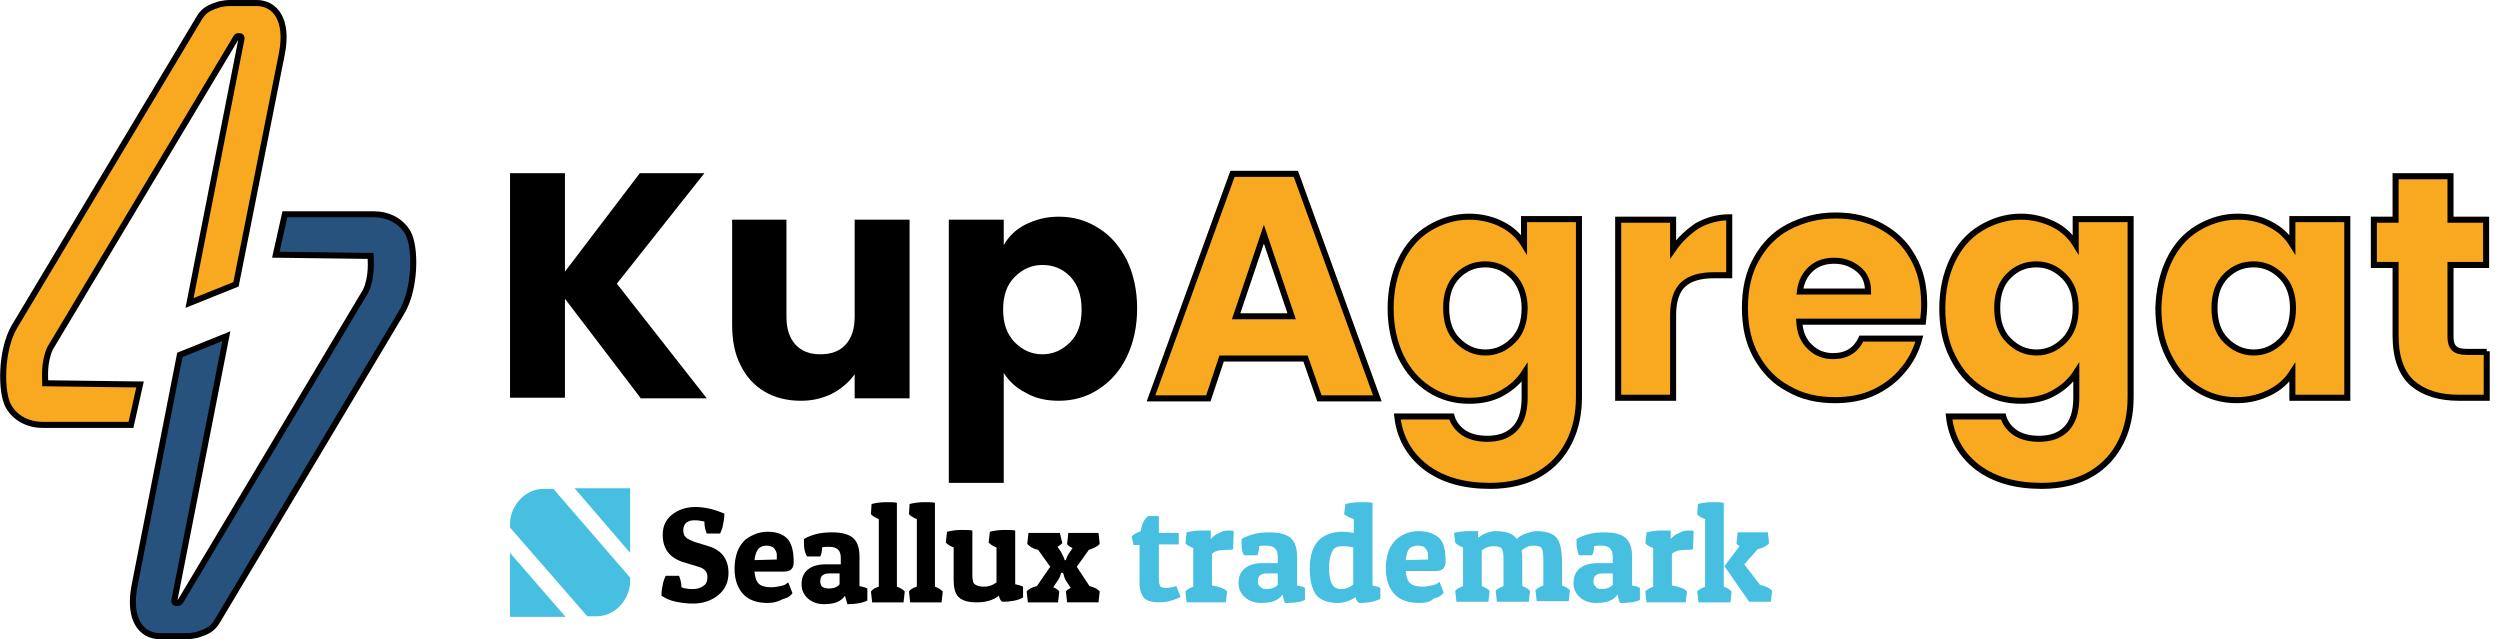
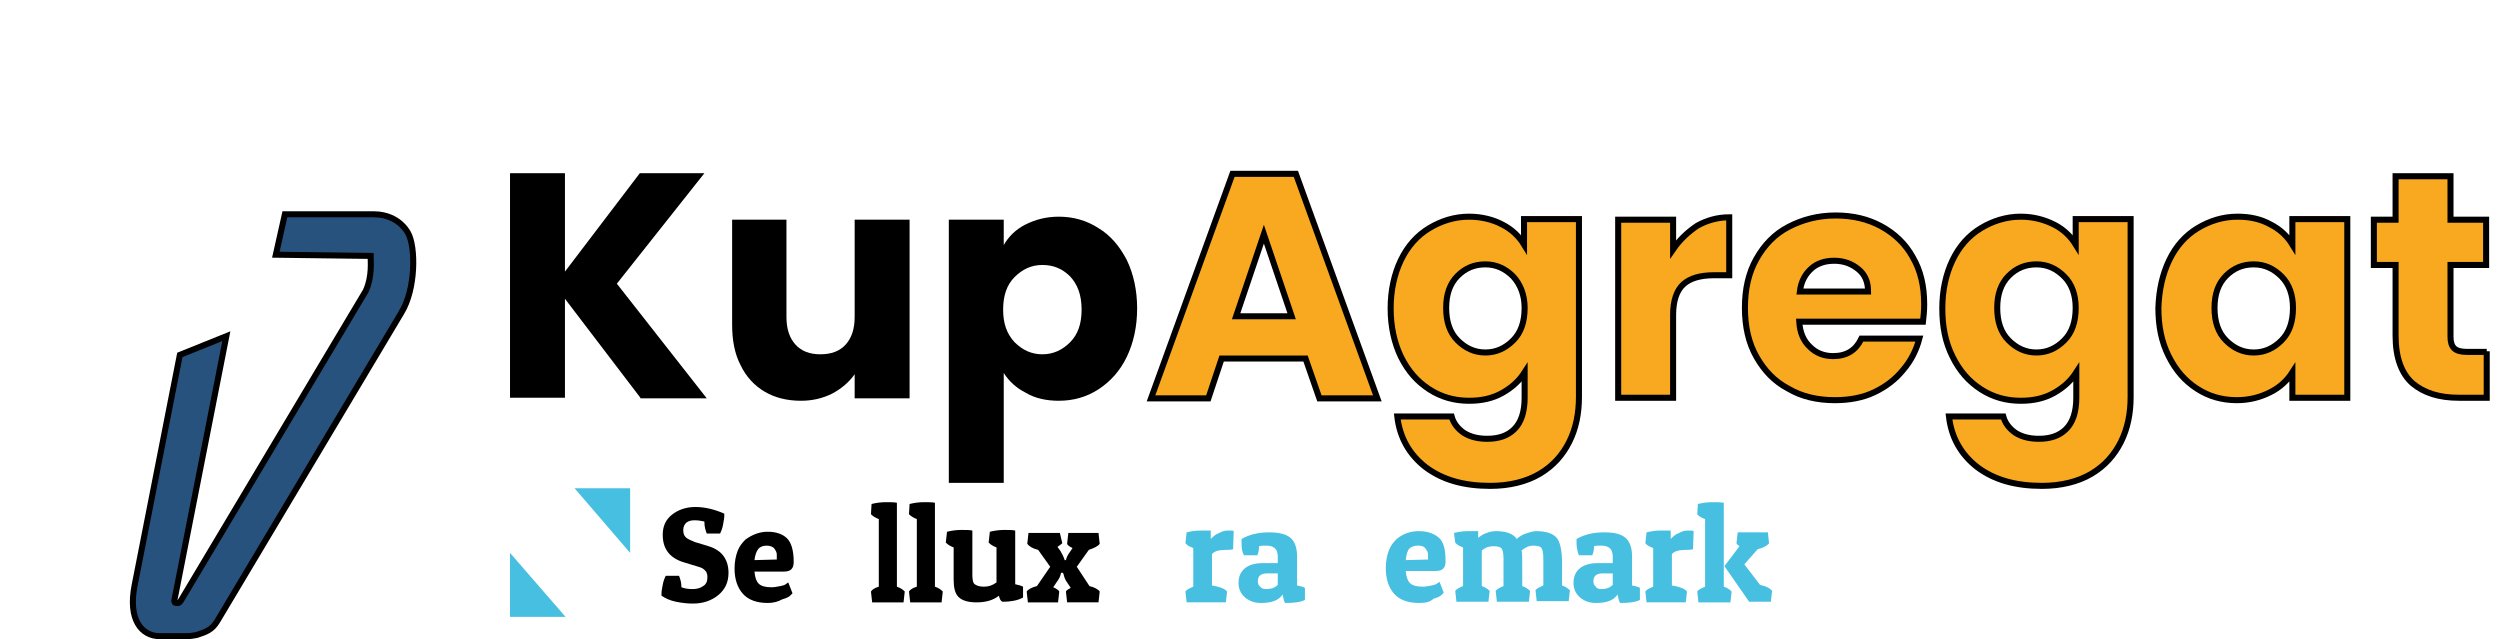
<svg xmlns="http://www.w3.org/2000/svg" version="1.1" id="Warstwa_1" x="0px" y="0px" viewBox="0 0 414.2 105.9" style="enable-background:new 0 0 414.2 105.9;" xml:space="preserve">
  <style type="text/css">
	.st0{fill:#28527E;stroke:#000000;stroke-miterlimit:10;}
	.st1{fill:#F8A91F;stroke:#000000;stroke-miterlimit:10;}
	.st2{fill:#47BFE0;}
</style>
  <path class="st0" d="M67.6,38.6c-1.2-2.1-3.4-3.1-5.7-3.1H47.2l-1.5,6.7l15.7,0.2c0,0.8,0.3,3.4-0.8,5.8L30.1,99.3  c-0.4,0.6-0.3,0.6-0.9,0.6c-0.5,0-0.3-0.5-0.1-1.5l8.4-42.7l-7.7,3.1L22.3,97c-1.1,5.6,1.1,8.4,4.2,8.4l4.4,0c0.5,0,1.3-0.1,1.7-0.2  c1.5-0.5,2.5-0.8,3.4-2.3l30.5-51.1C68.9,47.9,68.9,40.9,67.6,38.6z" />
-   <path class="st1" d="M1.4,67.3c1.2,2.1,3.4,3.1,5.7,3.1h14.6l1.5-6.7L7.5,63.5c0-0.8-0.3-3.4,0.8-5.8L38.9,6.6  C39.3,5.9,39.2,6,39.7,6c0.5,0,0.3,0.5,0.1,1.5l-8.4,42.7l7.7-3.1l7.6-38.2c1.1-5.6-1.1-8.4-4.2-8.4l-4.4,0c-0.5,0-1.3,0.1-1.7,0.2  c-1.5,0.5-2.5,0.8-3.4,2.3L2.4,54.1C0.1,58,0.1,65,1.4,67.3z" />
  <g>
    <path d="M106.1,65.9L93.6,49.5v16.4h-9.1V28.7h9.1V45L106,28.7h10.7L102.2,47l14.9,19H106.1z" />
    <path d="M150.7,36.4v29.6h-9.1v-4c-0.9,1.3-2.2,2.4-3.7,3.2c-1.6,0.8-3.3,1.2-5.2,1.2c-2.3,0-4.3-0.5-6-1.5c-1.7-1-3.1-2.5-4-4.4   c-1-1.9-1.4-4.2-1.4-6.7V36.4h9v16.1c0,2,0.5,3.5,1.5,4.6c1,1.1,2.4,1.6,4.1,1.6c1.8,0,3.2-0.5,4.2-1.6c1-1.1,1.5-2.6,1.5-4.6V36.4   H150.7z" />
    <path d="M169.9,37.2c1.6-0.8,3.4-1.3,5.5-1.3c2.4,0,4.6,0.6,6.6,1.9c2,1.2,3.5,3,4.7,5.3c1.1,2.3,1.7,5,1.7,8c0,3-0.6,5.7-1.7,8   c-1.1,2.3-2.7,4.1-4.7,5.4c-2,1.3-4.2,1.9-6.6,1.9c-2,0-3.9-0.4-5.4-1.3c-1.6-0.8-2.8-1.9-3.7-3.3V80h-9.1V36.4h9.1v4.2   C167.1,39.2,168.3,38,169.9,37.2z M177.3,45.8c-1.3-1.3-2.8-1.9-4.6-1.9c-1.8,0-3.3,0.7-4.6,2c-1.3,1.3-1.9,3.1-1.9,5.4   c0,2.3,0.6,4,1.9,5.4c1.3,1.3,2.8,2,4.6,2c1.8,0,3.3-0.7,4.6-2s1.9-3.1,1.9-5.4C179.2,48.8,178.5,47.1,177.3,45.8z" />
    <path class="st1" d="M216.3,59.4h-13.9l-2.2,6.6h-9.5l13.5-37.2h10.5l13.5,37.2h-9.6L216.3,59.4z M214,52.4l-4.6-13.6l-4.6,13.6   H214z" />
    <path class="st1" d="M248.9,37.2c1.6,0.8,2.8,2,3.6,3.3v-4.2h9.1v29.5c0,2.7-0.5,5.2-1.6,7.4c-1.1,2.2-2.7,4-4.9,5.3   c-2.2,1.3-5,2-8.2,2c-4.4,0-7.9-1-10.7-3.1c-2.7-2.1-4.3-4.9-4.7-8.4h9c0.3,1.1,1,2,2,2.7c1.1,0.7,2.4,1,3.9,1   c1.9,0,3.4-0.5,4.5-1.6c1.1-1.1,1.7-2.8,1.7-5.2v-4.2c-0.9,1.4-2.1,2.5-3.7,3.4c-1.6,0.9-3.4,1.3-5.5,1.3c-2.4,0-4.6-0.6-6.6-1.9   c-2-1.3-3.5-3-4.7-5.4c-1.1-2.3-1.7-5-1.7-8c0-3,0.6-5.7,1.7-8c1.1-2.3,2.7-4.1,4.7-5.3c2-1.2,4.2-1.9,6.6-1.9   C245.5,35.9,247.4,36.4,248.9,37.2z M250.7,45.8c-1.3-1.3-2.8-2-4.6-2c-1.8,0-3.3,0.6-4.6,1.9c-1.3,1.3-1.9,3.1-1.9,5.3   c0,2.3,0.6,4.1,1.9,5.4c1.3,1.3,2.8,2,4.6,2c1.8,0,3.3-0.7,4.6-2c1.3-1.3,1.9-3.1,1.9-5.4C252.6,48.9,251.9,47.1,250.7,45.8z" />
    <path class="st1" d="M281.2,37.4c1.6-0.9,3.4-1.4,5.3-1.4v9.6h-2.5c-2.3,0-4,0.5-5.1,1.5c-1.1,1-1.7,2.7-1.7,5.1v13.7h-9.1V36.4   h9.1v4.9C278.3,39.7,279.7,38.4,281.2,37.4z" />
    <path class="st1" d="M318.6,53.3h-20.5c0.1,1.8,0.7,3.2,1.8,4.2c1,1,2.3,1.5,3.8,1.5c2.3,0,3.8-1,4.7-2.9h9.6   c-0.5,1.9-1.4,3.7-2.7,5.2c-1.3,1.6-2.9,2.8-4.8,3.7c-1.9,0.9-4.1,1.3-6.5,1.3c-2.9,0-5.5-0.6-7.7-1.9c-2.3-1.2-4-3-5.3-5.3   c-1.3-2.3-1.9-5-1.9-8.1c0-3.1,0.6-5.8,1.9-8.1c1.3-2.3,3-4.1,5.3-5.3c2.3-1.2,4.9-1.9,7.8-1.9c2.9,0,5.4,0.6,7.6,1.8   c2.2,1.2,4,2.9,5.2,5.1c1.3,2.2,1.9,4.8,1.9,7.8C318.8,51.5,318.7,52.4,318.6,53.3z M309.5,48.3c0-1.6-0.5-2.8-1.6-3.7   c-1.1-0.9-2.4-1.4-4-1.4c-1.5,0-2.8,0.4-3.8,1.3c-1,0.9-1.7,2.1-1.9,3.8H309.5z" />
    <path class="st1" d="M340.3,37.2c1.6,0.8,2.8,2,3.6,3.3v-4.2h9.1v29.5c0,2.7-0.5,5.2-1.6,7.4c-1.1,2.2-2.7,4-4.9,5.3   c-2.2,1.3-5,2-8.2,2c-4.4,0-7.9-1-10.7-3.1c-2.7-2.1-4.3-4.9-4.7-8.4h9c0.3,1.1,1,2,2,2.7c1.1,0.7,2.4,1,3.9,1   c1.9,0,3.4-0.5,4.5-1.6c1.1-1.1,1.7-2.8,1.7-5.2v-4.2c-0.9,1.4-2.1,2.5-3.7,3.4c-1.6,0.9-3.4,1.3-5.5,1.3c-2.4,0-4.6-0.6-6.6-1.9   c-2-1.3-3.5-3-4.7-5.4s-1.7-5-1.7-8c0-3,0.6-5.7,1.7-8c1.1-2.3,2.7-4.1,4.7-5.3c2-1.2,4.2-1.9,6.6-1.9   C336.9,35.9,338.7,36.4,340.3,37.2z M342,45.8c-1.3-1.3-2.8-2-4.6-2s-3.3,0.6-4.6,1.9c-1.3,1.3-1.9,3.1-1.9,5.3   c0,2.3,0.6,4.1,1.9,5.4c1.3,1.3,2.8,2,4.6,2s3.3-0.7,4.6-2c1.3-1.3,1.9-3.1,1.9-5.4C343.9,48.9,343.3,47.1,342,45.8z" />
    <path class="st1" d="M359.4,43.1c1.1-2.3,2.7-4.1,4.7-5.3c2-1.2,4.2-1.9,6.6-1.9c2.1,0,3.9,0.4,5.5,1.3c1.6,0.8,2.8,2,3.6,3.3v-4.2   h9.1v29.6h-9.1v-4.2c-0.9,1.4-2.1,2.5-3.7,3.3c-1.6,0.8-3.4,1.3-5.5,1.3c-2.4,0-4.6-0.6-6.6-1.9c-2-1.3-3.5-3-4.7-5.4s-1.7-5-1.7-8   C357.7,48,358.3,45.4,359.4,43.1z M378,45.8c-1.3-1.3-2.8-2-4.6-2s-3.3,0.6-4.6,1.9c-1.3,1.3-1.9,3.1-1.9,5.3   c0,2.3,0.6,4.1,1.9,5.4c1.3,1.3,2.8,2,4.6,2s3.3-0.7,4.6-2c1.3-1.3,1.9-3.1,1.9-5.4C379.9,48.9,379.3,47.1,378,45.8z" />
    <path class="st1" d="M412,58.2v7.7h-4.6c-3.3,0-5.8-0.8-7.7-2.4c-1.8-1.6-2.8-4.2-2.8-7.9V43.9h-3.6v-7.5h3.6v-7.2h9.1v7.2h5.9v7.5   H406v11.9c0,0.9,0.2,1.5,0.6,1.9c0.4,0.4,1.1,0.6,2.1,0.6H412z" />
  </g>
  <g>
    <g id="Symbol_00000173867300913947338330000010739087410648700339_">
      <polygon class="st2" points="84.5,91.6 93.7,102.2 84.5,102.2   " />
      <polygon class="st2" points="104.4,80.9 104.4,91.6 95.2,80.9   " />
-       <path class="st2" d="M91.6,80.9l12.8,14.8v0.6c0,3-2.5,5.8-5.5,5.8h-1.6L84.5,87.4v-0.6c0-3,2.5-5.8,5.5-5.8H91.6z" />
    </g>
    <g>
      <path d="M116.7,86.4c-0.5-0.1-1-0.2-1.6-0.2c-0.6,0-1,0.1-1.4,0.4c-0.3,0.3-0.5,0.7-0.5,1.2c0,0.5,0.1,0.9,0.4,1.2    s0.8,0.5,1.5,0.8l2,0.6c1.1,0.3,2,0.8,2.6,1.5c0.6,0.7,1,1.7,1,3c0,1.6-0.6,2.8-1.7,3.7c-1.1,0.9-2.5,1.4-4.2,1.4    c-0.9,0-1.8-0.1-2.8-0.3c-1-0.2-1.8-0.6-2.4-1c0-0.1,0-0.3,0-0.5c0-0.3,0.1-0.7,0.2-1.3c0.1-0.6,0.3-1.1,0.5-1.5h2.2    c0.2,0.5,0.4,1.1,0.4,1.9c0.5,0.2,1.1,0.3,1.9,0.3c0.7,0,1.3-0.2,1.7-0.5c0.5-0.3,0.7-0.8,0.7-1.4c0-0.3,0-0.5-0.1-0.7    c0-0.2-0.2-0.4-0.4-0.6c-0.2-0.2-0.6-0.4-1-0.5l-2.3-0.7c-2.4-0.7-3.6-2.2-3.6-4.6c0-1.4,0.5-2.5,1.5-3.3c1-0.8,2.3-1.3,3.9-1.3    s3.2,0.4,4.8,1.1c0,0.1,0,0.3,0,0.5s-0.1,0.7-0.2,1.3c-0.1,0.6-0.3,1.1-0.5,1.5h-2.2C116.9,87.9,116.7,87.3,116.7,86.4z" />
      <path d="M127.2,99.9c-1.8,0-3.2-0.5-4.1-1.5c-0.9-1-1.4-2.4-1.4-4.2c0-1.1,0.2-2.1,0.5-2.9c0.3-0.8,0.8-1.4,1.3-1.9    c1.1-0.8,2.3-1.3,3.7-1.3c1.4,0,2.5,0.4,3.2,1.1c0.7,0.7,1.1,2,1.1,3.9c0,1.1-0.5,1.6-1.6,1.6H125c0.1,1,0.3,1.6,0.7,2    c0.4,0.4,1.1,0.6,2.1,0.6c0.5,0,1-0.1,1.5-0.2c0.5-0.1,0.8-0.2,1-0.4l0.3-0.2l0.7,1.8c-0.1,0.1-0.2,0.2-0.4,0.4    c-0.2,0.2-0.6,0.4-1.3,0.6C128.9,99.7,128.1,99.9,127.2,99.9z M128.7,92.7c0-0.2,0-0.5,0-0.8s-0.1-0.6-0.4-1    c-0.2-0.3-0.7-0.5-1.3-0.5c-0.6,0-1.1,0.2-1.4,0.6c-0.3,0.4-0.5,1-0.6,1.8L128.7,92.7z" />
-       <path d="M133.2,90c0-0.2,0-0.5,0-0.7c1.4-0.8,2.9-1.1,4.6-1.1c1.6,0,2.8,0.3,3.5,0.9c0.7,0.6,1.1,1.6,1.1,3.1v4.9    c0.5,0.1,0.9,0.2,1.3,0.4v2c-0.8,0.4-1.9,0.6-3.3,0.6c-0.1-0.4-0.3-0.9-0.4-1.4c-0.7,1-1.8,1.4-3.5,1.4c-1,0-1.9-0.3-2.6-0.9    s-1.1-1.4-1.1-2.4s0.3-1.8,1-2.4c0.7-0.6,1.7-0.9,3-0.9h2.5v-1.1c0-1.2-0.6-1.8-1.9-1.8c-0.5,0-0.9,0-1.2,0.1    c0,0.6-0.1,1.1-0.3,1.5h-2.2C133.3,91.5,133.2,90.8,133.2,90z M137.3,97.5c0.8,0,1.4-0.2,1.8-0.7V95h-1.6c-1.1,0-1.6,0.4-1.6,1.3    c0,0.4,0.1,0.7,0.3,0.9C136.5,97.4,136.9,97.5,137.3,97.5z" />
      <path d="M144.4,83.5c0.8-0.2,1.6-0.3,2.4-0.3c0.7,0,1.4,0,1.8,0.1v13.9c0.6,0.2,1,0.5,1.3,0.8l-0.2,1.8h-5.2l-0.2-1.8    c0.2-0.3,0.6-0.6,1.3-0.8V86c-0.5-0.2-0.9-0.4-1.3-0.8L144.4,83.5z" />
      <path d="M150.7,83.5c0.8-0.2,1.6-0.3,2.4-0.3c0.7,0,1.4,0,1.8,0.1v13.9c0.6,0.2,1,0.5,1.3,0.8l-0.2,1.8h-5.2l-0.2-1.8    c0.2-0.3,0.6-0.6,1.3-0.8V86c-0.5-0.2-0.9-0.4-1.3-0.8L150.7,83.5z" />
      <path d="M165.5,98.7c-1,0.8-2.3,1.1-3.7,1.1c-1.4,0-2.4-0.3-3-0.9s-0.8-1.6-0.8-2.9v-5.3c-0.5-0.2-0.9-0.4-1.3-0.8l0.2-1.8    c0.8-0.2,1.6-0.3,2.4-0.3c0.7,0,1.4,0,1.8,0.1v7.3c0,0.8,0.1,1.4,0.4,1.6s0.7,0.4,1.5,0.4c0.8,0,1.4-0.2,2.1-0.7v-5.8    c-0.5-0.2-0.9-0.4-1.3-0.8l0.2-1.8c0.8-0.2,1.6-0.3,2.4-0.3c0.7,0,1.4,0,1.8,0.1v8.9c0.5,0.1,0.9,0.2,1.3,0.4v1.8    c-0.9,0.5-2.1,0.7-3.4,0.7C165.8,99.6,165.6,99.2,165.5,98.7z" />
      <path d="M176.6,92.8c0.1-0.4,0.3-0.9,0.7-1.4l0.4-0.6c-0.4-0.2-0.8-0.4-0.9-0.7l0.2-1.8h5l0.2,1.8c-0.3,0.4-0.9,0.7-1.8,1l-2,2.8    l2.1,3.2c0.8,0.2,1.4,0.5,1.7,0.9l-0.2,1.8h-5.2l-0.2-1.8c0.1-0.2,0.4-0.4,0.8-0.6l-0.6-0.9c-0.3-0.4-0.5-0.9-0.6-1.4l-0.1-0.2    h-0.3c-0.1,0.5-0.3,1-0.7,1.5l-0.6,0.9c0.5,0.2,0.9,0.5,1,0.7l-0.2,1.8h-5l-0.2-1.8c0.3-0.4,0.9-0.7,1.7-0.9l2.2-3.2l-2-2.8    c-0.9-0.2-1.5-0.6-1.8-1l0.2-1.8h5.2L176,90c-0.2,0.2-0.5,0.4-0.8,0.6l0.5,0.7c0.3,0.5,0.5,0.9,0.7,1.5L176.6,92.8L176.6,92.8z" />
    </g>
  </g>
  <g>
-     <path class="st2" d="M192,85.4v2.9h3.3v1.9H192V96c0,0.5,0.1,0.8,0.2,1.1c0.1,0.2,0.5,0.3,1,0.3c0.5,0,1.1-0.1,1.7-0.3l0.7,1.8   c-1.2,0.6-2.4,0.9-3.6,0.9c-1.2,0-2.1-0.3-2.5-0.8c-0.4-0.5-0.7-1.3-0.7-2.3v-6.4h-1l-0.3-1.4c0.2-0.3,0.7-0.6,1.5-0.9   c0.2-1.3,0.6-2.1,1.3-2.5H192z" />
    <path class="st2" d="M203.2,91.1c-1.2,0-2,0.2-2.4,0.7V97c1.2,0.2,2.1,0.5,2.5,1l-0.2,1.8h-6.5l-0.2-1.8c0.2-0.3,0.6-0.5,1.3-0.8   v-6.4c-0.5-0.2-1-0.4-1.3-0.8l0.2-1.8c0.8-0.2,1.6-0.3,2.3-0.3s1.2,0,1.7,0v1.4c0.4-0.4,0.8-0.8,1.4-1c0.5-0.3,1-0.4,1.5-0.4   c0.5,0,0.8,0,0.9,0.1l-0.1,3C203.9,91.1,203.6,91.1,203.2,91.1z" />
    <path class="st2" d="M205.7,90c0-0.2,0-0.5,0-0.7c1.4-0.8,2.9-1.1,4.6-1.1c1.6,0,2.8,0.3,3.5,0.9s1.1,1.6,1.1,3.1V97   c0.5,0.1,1,0.2,1.3,0.4v2c-0.8,0.4-1.9,0.5-3.3,0.5c-0.2-0.4-0.3-0.9-0.4-1.4c-0.7,1-1.8,1.4-3.6,1.4c-1,0-1.9-0.3-2.6-0.9   c-0.7-0.6-1.1-1.4-1.1-2.4c0-1,0.3-1.8,1-2.4c0.7-0.6,1.7-0.9,3-0.9h2.5v-1.1c0-1.2-0.6-1.8-1.9-1.8c-0.5,0-0.9,0-1.2,0.1   c0,0.6-0.1,1.1-0.3,1.5h-2.2C205.8,91.5,205.7,90.8,205.7,90z M209.8,97.6c0.8,0,1.4-0.2,1.9-0.7V95H210c-1.1,0-1.6,0.4-1.6,1.3   c0,0.4,0.1,0.7,0.4,0.9C209,97.5,209.3,97.6,209.8,97.6z" />
-     <path class="st2" d="M222.9,83.5c0.9-0.2,1.7-0.3,2.5-0.3s1.5,0,2,0.1V97c0.5,0.1,0.9,0.2,1.3,0.4v1.8c-0.9,0.5-2.1,0.7-3.5,0.7   c-0.2-0.1-0.3-0.2-0.4-0.4c-0.1-0.2-0.2-0.4-0.2-0.6c-0.3,0.3-0.8,0.5-1.3,0.7c-0.5,0.2-1.1,0.3-1.6,0.3c-1.6,0-2.8-0.4-3.6-1.3   c-0.7-0.9-1.1-2.4-1.1-4.4c0-2.3,0.6-3.9,1.7-4.9c1-0.8,2.2-1.2,3.7-1.2c0.6,0,1.3,0.1,1.9,0.2v-2.3c-0.7-0.2-1.2-0.5-1.6-0.8   L222.9,83.5z M222.1,97.6c0.9,0,1.6-0.3,2.1-0.8v-6.1c-0.6-0.2-1.3-0.2-2-0.2s-1.2,0.3-1.5,0.9c-0.3,0.6-0.5,1.5-0.5,2.8   c0,1.2,0.2,2.1,0.5,2.6S221.5,97.6,222.1,97.6z" />
    <path class="st2" d="M235.1,99.9c-1.8,0-3.2-0.5-4.1-1.5c-0.9-1-1.4-2.4-1.4-4.3c0-1.1,0.2-2.1,0.5-2.9c0.3-0.8,0.8-1.4,1.3-1.9   c1.1-0.9,2.3-1.3,3.7-1.3c1.4,0,2.5,0.4,3.3,1.1c0.8,0.7,1.1,2,1.1,3.9c0,1.1-0.5,1.6-1.6,1.6h-5c0.1,1,0.3,1.6,0.7,2   c0.4,0.4,1.1,0.6,2.1,0.6c0.5,0,1-0.1,1.5-0.2s0.8-0.2,1-0.4l0.3-0.2l0.7,1.8c-0.1,0.1-0.2,0.2-0.4,0.4c-0.2,0.2-0.6,0.4-1.3,0.6   C236.9,99.8,236,99.9,235.1,99.9z M236.6,92.7c0-0.2,0-0.5,0-0.8c0-0.3-0.1-0.6-0.4-1s-0.7-0.5-1.3-0.5s-1.1,0.2-1.4,0.5   s-0.5,1-0.6,1.9L236.6,92.7z" />
    <path class="st2" d="M240.9,88.3c0.8-0.2,1.6-0.3,2.3-0.3c0.7,0,1.2,0,1.7,0v1.1c0.4-0.3,0.8-0.6,1.4-0.8c0.5-0.2,1-0.3,1.5-0.3   c1.7,0,2.9,0.4,3.5,1.3c0.4-0.4,0.9-0.7,1.5-0.9s1.2-0.4,1.7-0.4c1.7,0,2.8,0.4,3.4,1.1s0.9,2.2,0.9,4.2v3.7c0.6,0.2,1,0.5,1.3,0.8   l-0.2,1.8h-5.3l-0.2-1.8c0.2-0.3,0.6-0.5,1.3-0.8v-4.5c0-0.8-0.1-1.4-0.3-1.7c-0.2-0.3-0.7-0.4-1.4-0.4c-0.7,0-1.3,0.3-1.9,0.8   c0.1,0.5,0.1,1.2,0.1,2.2v3.7c0.6,0.2,1,0.5,1.3,0.8l-0.2,1.8h-5.3l-0.2-1.8c0.2-0.3,0.6-0.5,1.3-0.8v-4.5c0-0.8-0.1-1.4-0.3-1.7   c-0.2-0.3-0.7-0.4-1.4-0.4s-1.3,0.2-1.9,0.7v5.9c0.6,0.2,1,0.5,1.3,0.8l-0.2,1.8h-5.3l-0.2-1.8c0.2-0.3,0.6-0.5,1.3-0.8v-6.4   c-0.5-0.2-1-0.4-1.3-0.8L240.9,88.3z" />
    <path class="st2" d="M261.2,90c0-0.2,0-0.5,0-0.7c1.4-0.8,2.9-1.1,4.6-1.1s2.8,0.3,3.5,0.9s1.1,1.6,1.1,3.1V97   c0.5,0.1,1,0.2,1.3,0.4v2c-0.8,0.4-1.9,0.5-3.3,0.5c-0.2-0.4-0.3-0.9-0.4-1.4c-0.7,1-1.8,1.4-3.6,1.4c-1,0-1.9-0.3-2.6-0.9   c-0.7-0.6-1.1-1.4-1.1-2.4c0-1,0.3-1.8,1-2.4c0.7-0.6,1.7-0.9,3-0.9h2.5v-1.1c0-1.2-0.6-1.8-1.9-1.8c-0.5,0-0.9,0-1.2,0.1   c0,0.6-0.1,1.1-0.3,1.5h-2.2C261.4,91.5,261.2,90.8,261.2,90z M265.3,97.6c0.8,0,1.4-0.2,1.9-0.7V95h-1.6c-1.1,0-1.6,0.4-1.6,1.3   c0,0.4,0.1,0.7,0.4,0.9C264.5,97.5,264.9,97.6,265.3,97.6z" />
    <path class="st2" d="M279.4,91.1c-1.2,0-2,0.2-2.4,0.7V97c1.2,0.2,2.1,0.5,2.5,1l-0.2,1.8h-6.5l-0.2-1.8c0.2-0.3,0.6-0.5,1.3-0.8   v-6.4c-0.5-0.2-1-0.4-1.3-0.8l0.2-1.8c0.8-0.2,1.6-0.3,2.3-0.3c0.7,0,1.2,0,1.7,0v1.4c0.4-0.4,0.8-0.8,1.4-1c0.5-0.3,1-0.4,1.5-0.4   s0.8,0,0.9,0.1l-0.1,3C280.1,91.1,279.7,91.1,279.4,91.1z" />
    <path class="st2" d="M281.3,83.5c0.9-0.2,1.6-0.3,2.4-0.3c0.7,0,1.4,0,1.9,0.1v13.9c0.6,0.2,1,0.5,1.3,0.8l-0.2,1.8h-5.3l-0.2-1.8   c0.2-0.3,0.6-0.5,1.3-0.8V86c-0.5-0.2-1-0.4-1.3-0.8L281.3,83.5z M289.8,99.7l-4.1-5.9l2.5-3.3c-0.3-0.2-0.4-0.3-0.5-0.5l0.2-1.8h5   l0.2,1.8c-0.3,0.4-1,0.8-1.9,1l-2.2,2.5l2.6,3.4c0.9,0.2,1.6,0.5,2,1l-0.2,1.8H289.8z" />
  </g>
</svg>